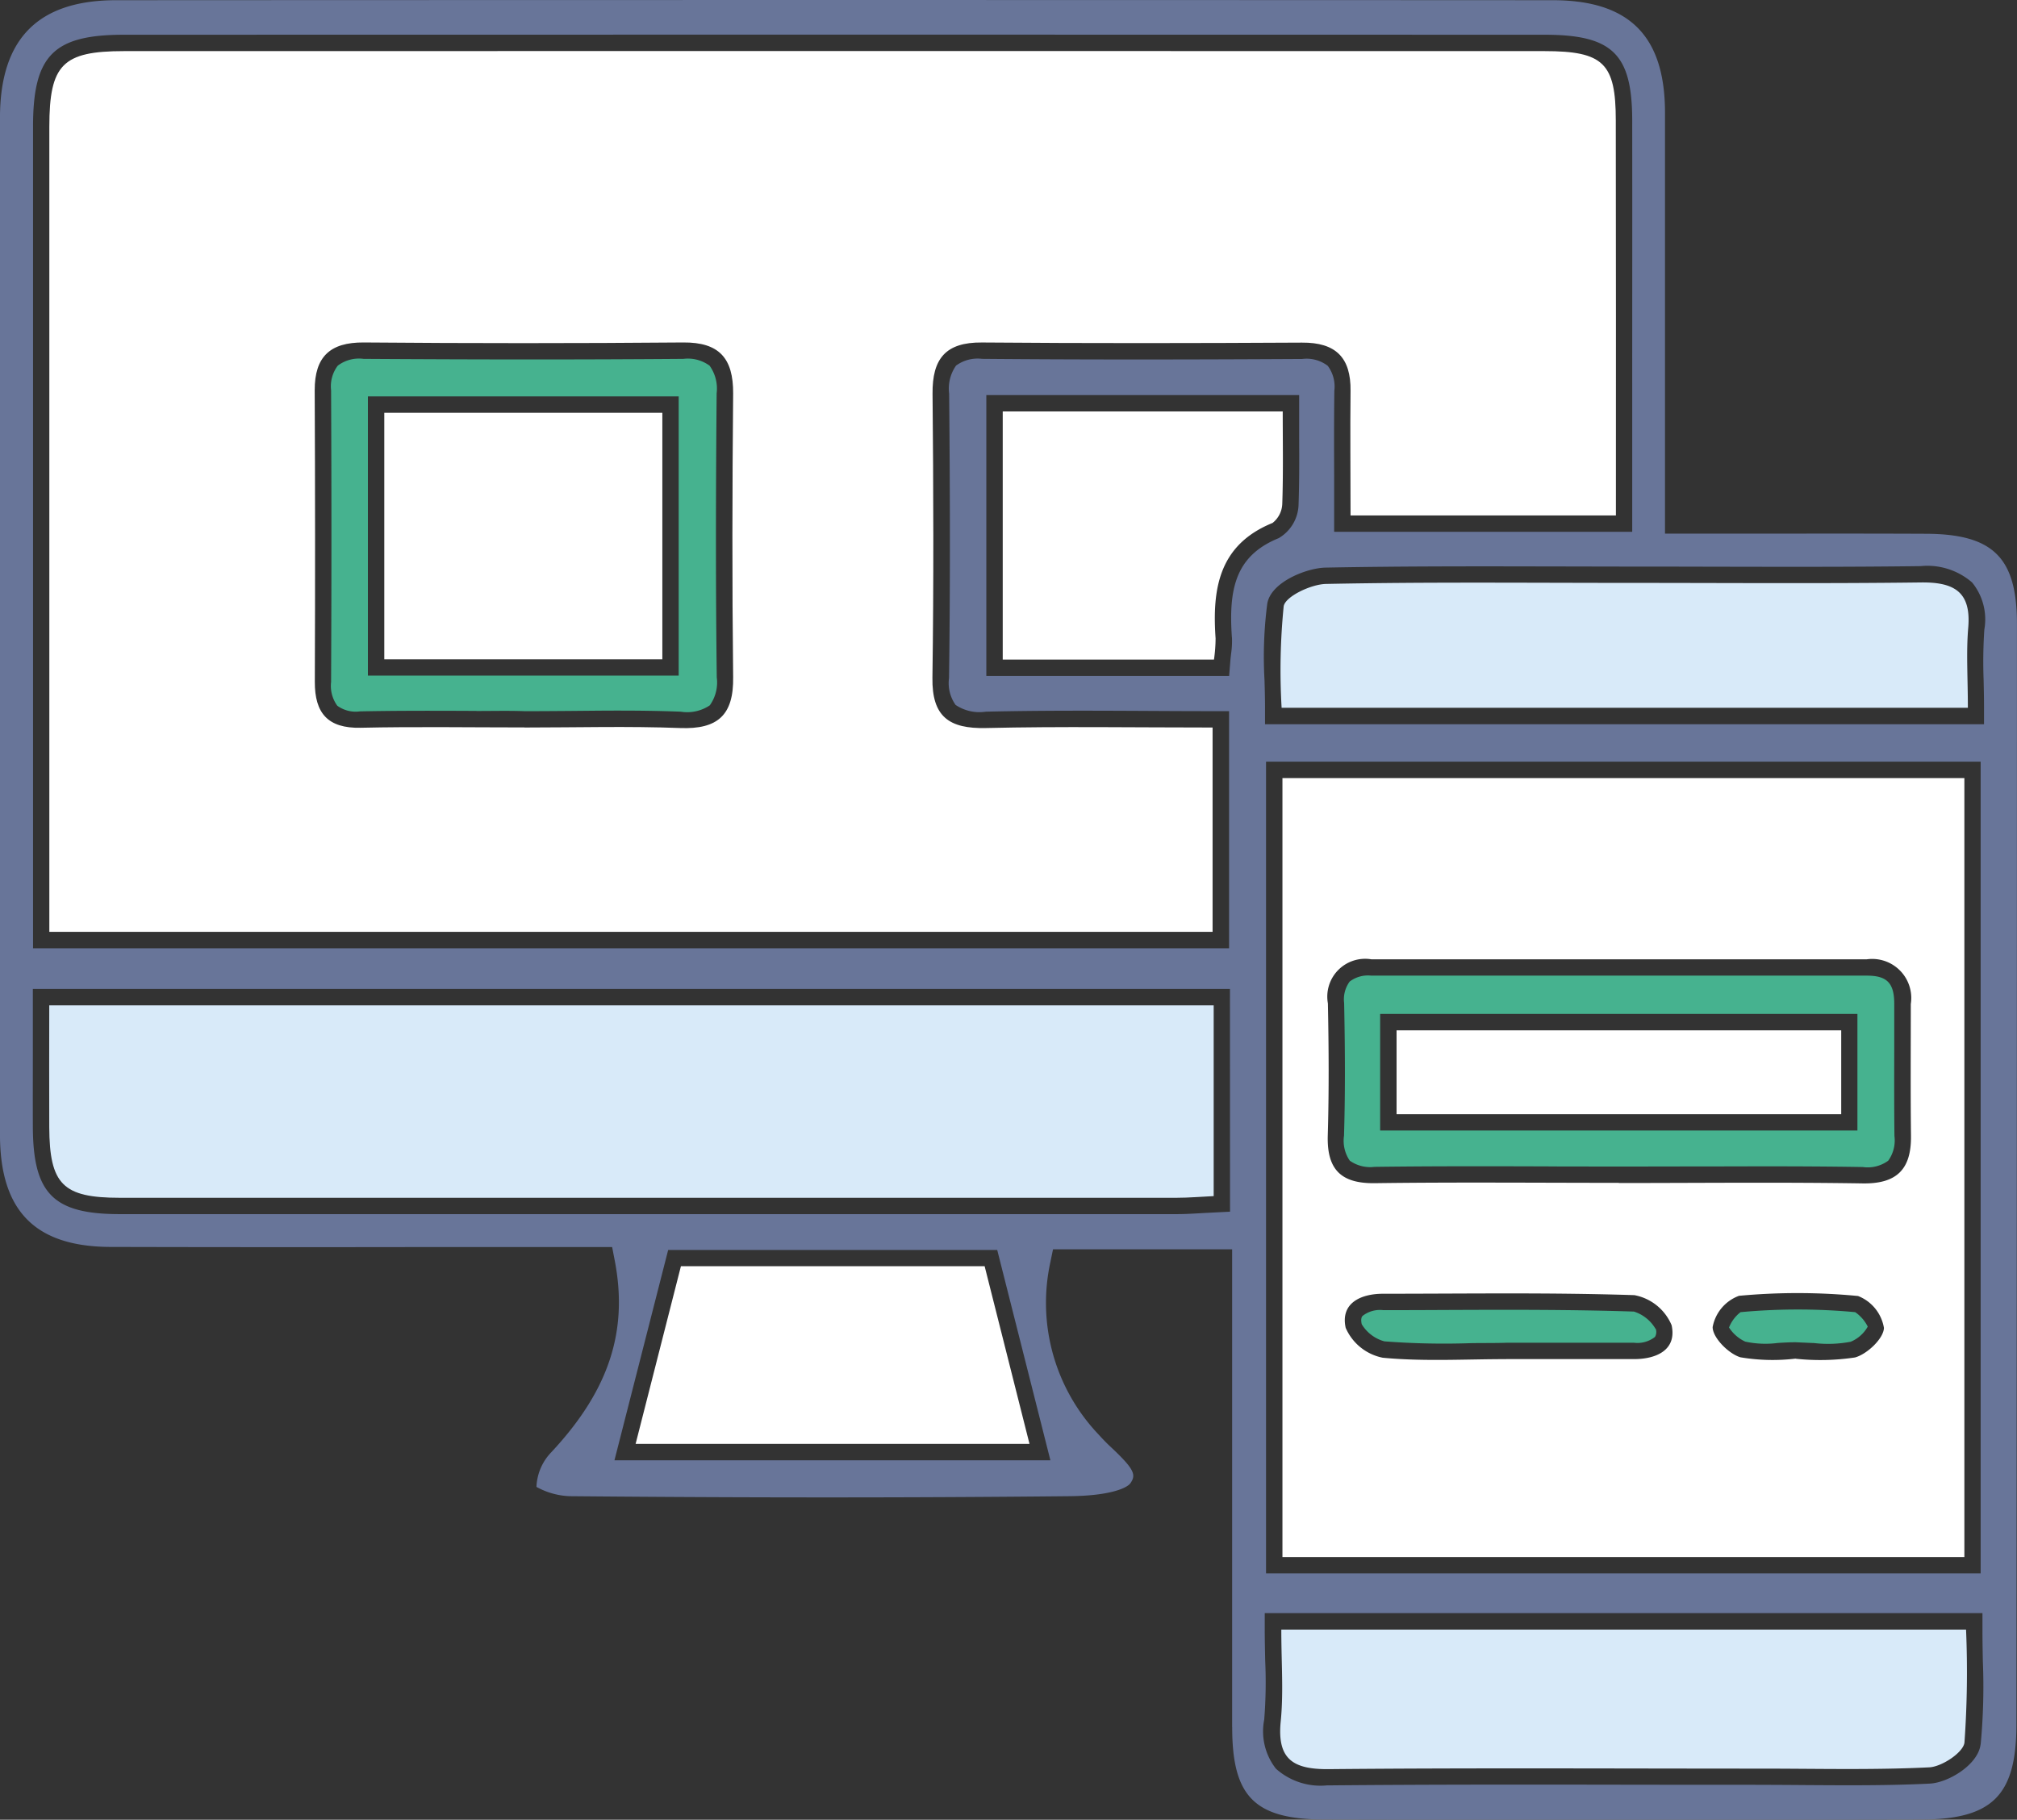
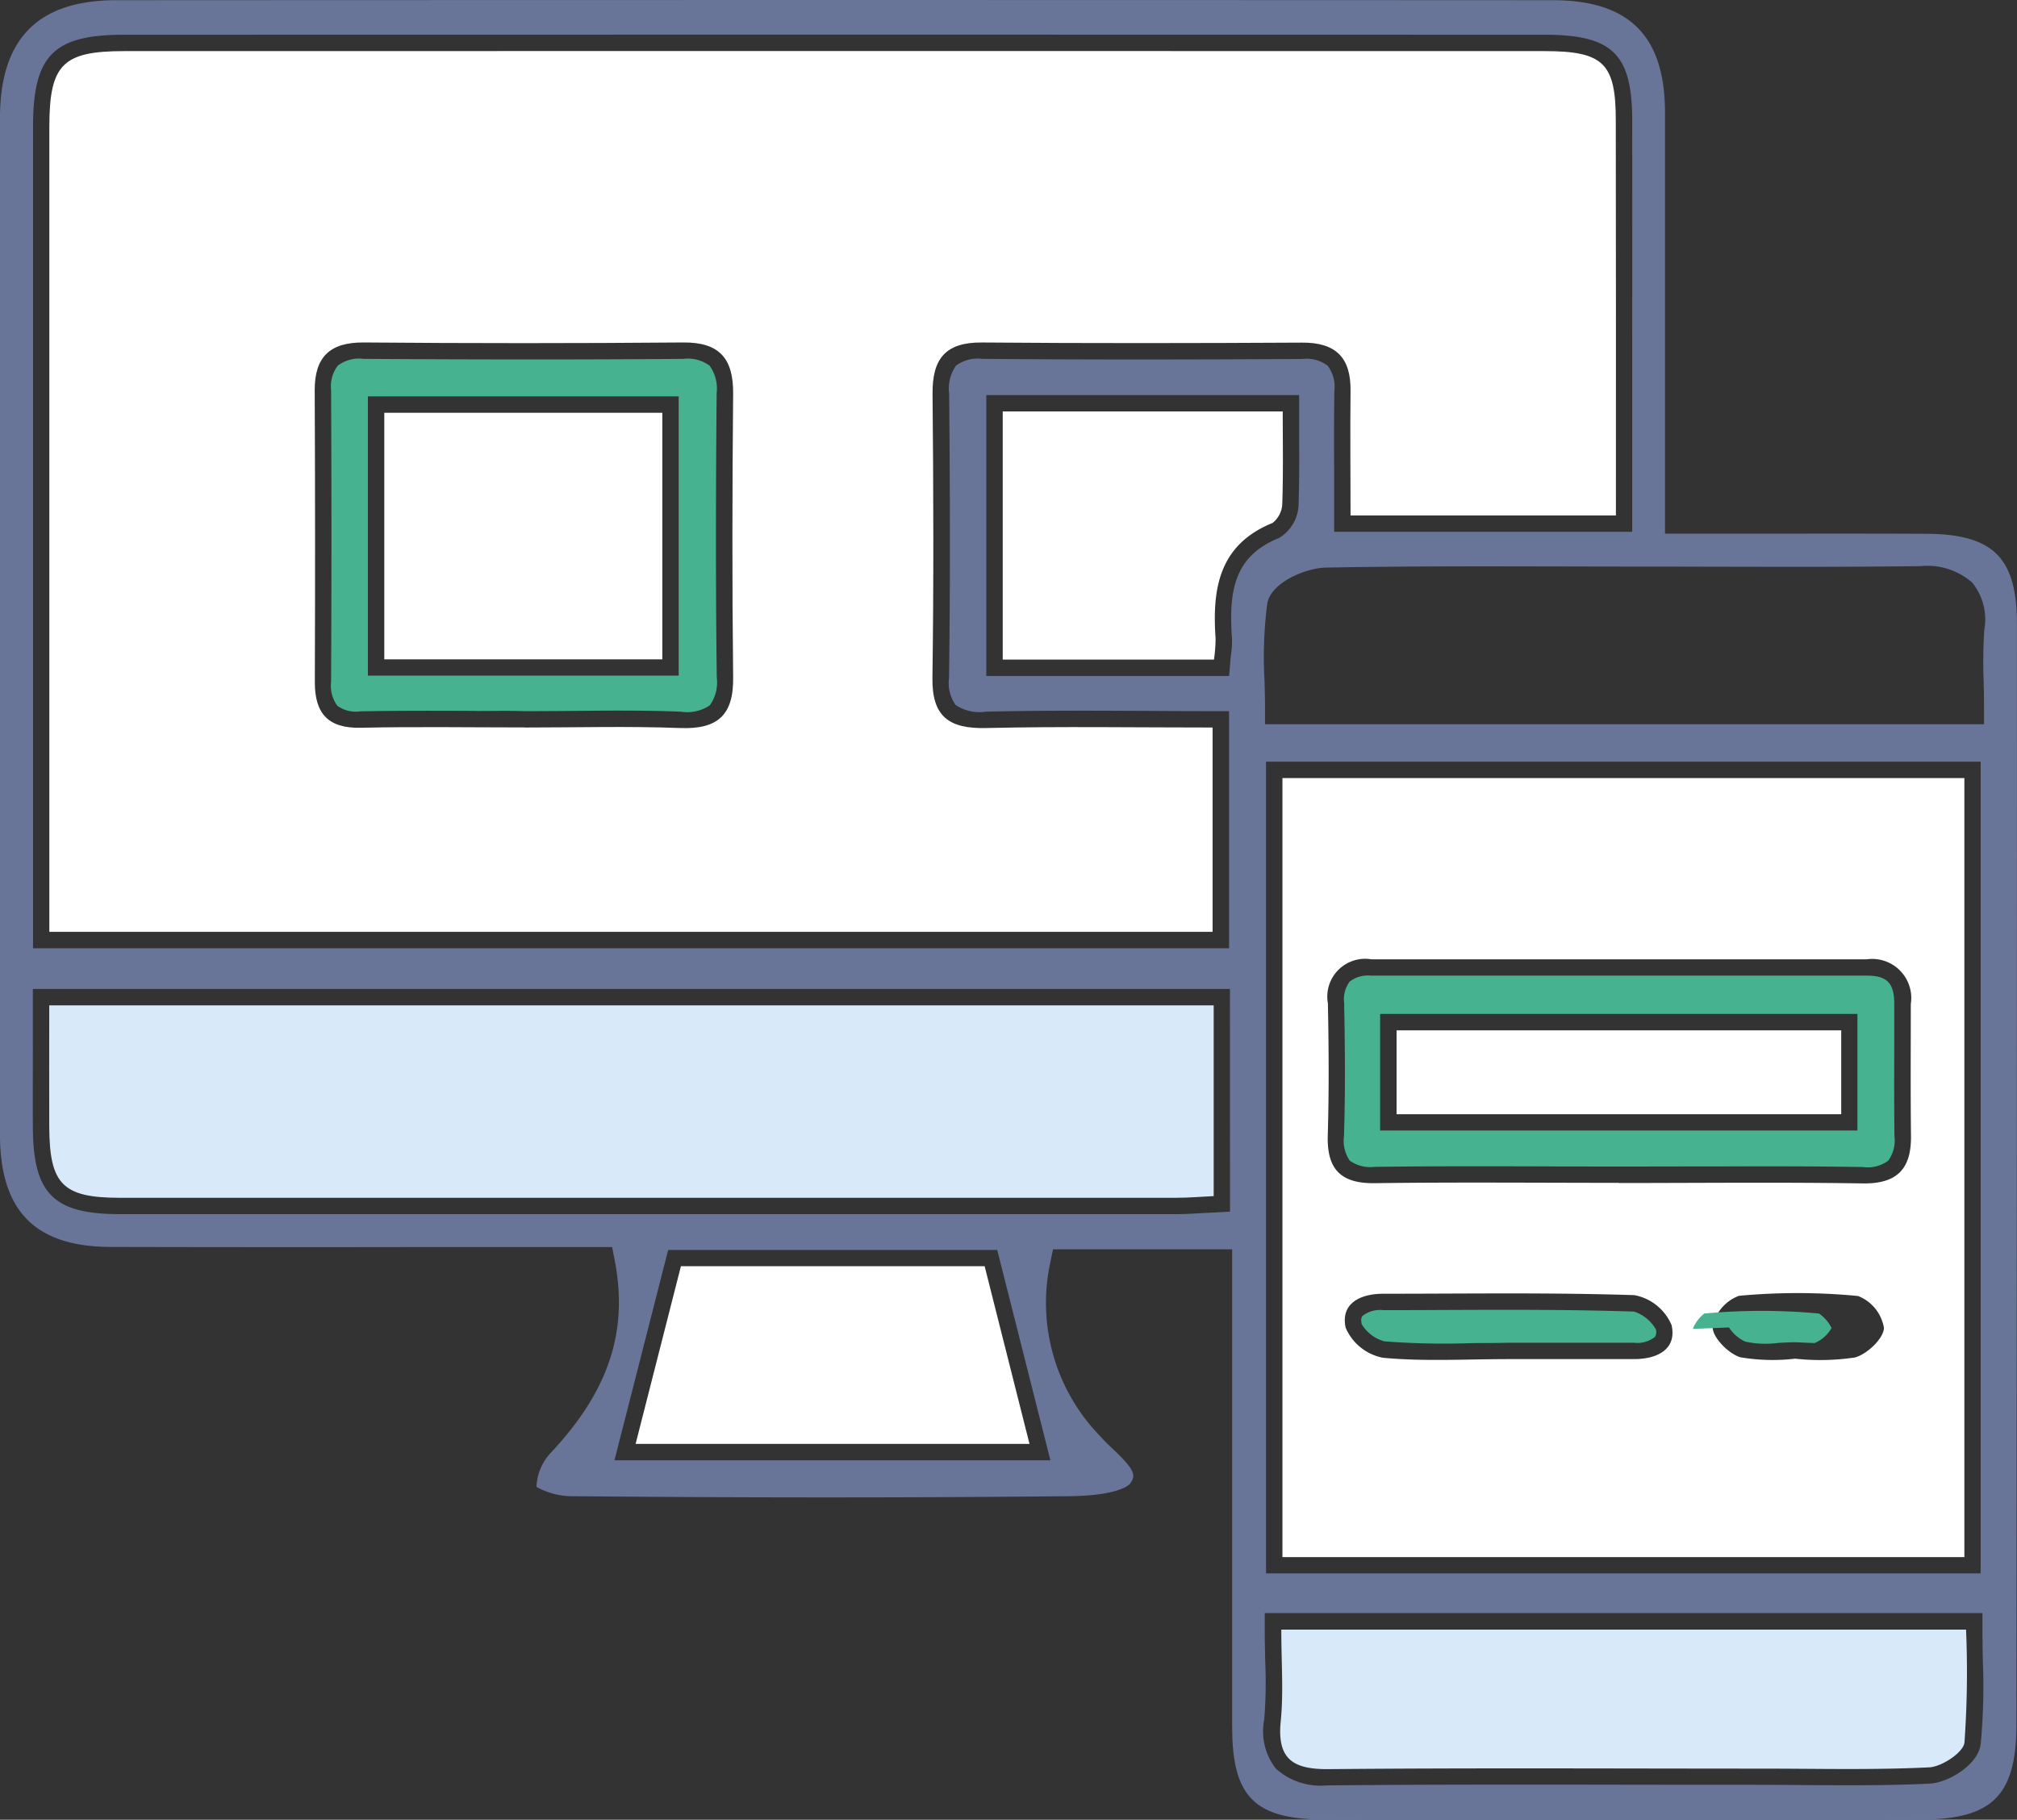
<svg xmlns="http://www.w3.org/2000/svg" width="97.624" height="88.083" viewBox="0 0 97.624 88.083">
  <rect x="0" y="0" width="97.624" height="88.083" fill="#333333" stroke="none" />
  <defs>
    <clipPath id="clip-path">
      <rect id="Rectangle_33182" data-name="Rectangle 33182" width="97.624" height="88.083" fill="none" />
    </clipPath>
  </defs>
  <g id="Group_86702" data-name="Group 86702" transform="translate(0 0)">
    <g id="Group_86701" data-name="Group 86701" transform="translate(0 0)" clip-path="url(#clip-path)">
      <path id="Path_117319" data-name="Path 117319" d="M59.64,83.6c0,3.381,1.092,4.466,4.485,4.472q14.431.033,28.863,0c3.443-.006,4.606-1.166,4.609-4.6q.023-26.634.025-53.275c0-3.207-1.151-4.348-4.4-4.361-2.674-.012-5.344-.009-8.1-.006H80.588v-6.8c0-4.6,0-9.106,0-13.609C80.576,1.734,78.854.012,75.16.009Q40.389-.009,5.615.009C1.84.012,0,1.876,0,5.707q-.009,24.6,0,49.206c0,3.7,1.7,5.434,5.356,5.443q7.616.019,15.238.006h9.035l.124.642c.664,3.436-.282,6.305-3.071,9.292a2.556,2.556,0,0,0-.716,1.675,3.586,3.586,0,0,0,1.61.45c8.638.078,16.553.078,24.2,0,1.982-.022,2.776-.4,2.937-.627.279-.4.2-.661-.841-1.653a9.641,9.641,0,0,1-.689-.695A9.247,9.247,0,0,1,50.838,61.1l.13-.63h8.669v8.945q0,7.09,0,14.177m36.226.841c-.118.989-1.569,1.858-2.46,1.9-2.019.1-4.069.084-6.048.071-2.6-.022-5.2-.012-7.8-.016-4.993-.009-10.154-.016-15.228.031h-.1a3.237,3.237,0,0,1-2.469-.806,2.933,2.933,0,0,1-.568-2.379,22.744,22.744,0,0,0,.047-2.853c-.009-.487-.022-.986-.022-1.51v-.791H95.953v.791c0,.518.009,1.03.019,1.535a29.834,29.834,0,0,1-.105,4.023M61.278,36.868H95.866v39.29H61.278ZM82.861,27.43c3.312.006,6.74.016,10.1-.028a3.3,3.3,0,0,1,2.491.791,2.825,2.825,0,0,1,.592,2.28,23.742,23.742,0,0,0-.034,2.46c.009.425.019.865.019,1.327v.794h-34.8v-.794c0-.447-.012-.893-.025-1.343a19.957,19.957,0,0,1,.133-3.694c.171-1.055,1.917-1.731,2.813-1.749,3.7-.071,7.468-.065,11.11-.056,1.2,0,2.391.006,3.595.006q2,0,4,.006M1.6,6.129c0-3.449.989-4.448,4.4-4.448q34.376-.009,68.758,0c3.288,0,4.24.93,4.243,4.147.006,4.5,0,9,0,13.566V25.74H64.575l0-2.652c-.006-1.411-.009-2.794.009-4.175a1.681,1.681,0,0,0-.319-1.206,1.684,1.684,0,0,0-1.234-.332c-6,.034-10.933.034-15.5-.006a1.766,1.766,0,0,0-1.256.326,1.933,1.933,0,0,0-.335,1.355c.05,5.369.05,9.745-.006,13.771a1.826,1.826,0,0,0,.319,1.3,2.063,2.063,0,0,0,1.464.326c2.553-.059,5.055-.05,7.7-.037,1.082.006,2.177.012,3.281.012h.791V45.9H1.6V33.059q0-13.464,0-26.931M50.841,70.684h-21.1l2.6-10.182H48.267ZM59.535,58.65l-1.287.065c-.425.025-.862.053-1.3.053q-15.3,0-30.6,0-10.272,0-20.548,0c-3.21,0-4.193-.983-4.209-4.206-.006-1.315,0-2.633,0-3.992l0-2.7h57.94Zm.093-27.805a4.141,4.141,0,0,1-.04.788c-.012.112-.028.23-.037.357l-.059.729H47.74V19.124H62.881l0,2.01c.006,1.123.009,2.18-.028,3.263a1.941,1.941,0,0,1-.961,1.65c-2.106.856-2.428,2.472-2.267,4.8" transform="translate(-0.001 0.001)" fill="#687599" />
      <path id="Path_117320" data-name="Path 117320" d="M76.594,23.275H63.75c0-2.066-.022-4.047,0-6.026.022-1.616-.713-2.351-2.351-2.339-5.164.028-10.325.037-15.489-.006-1.762-.016-2.407.788-2.391,2.478.043,4.584.059,9.168-.006,13.752-.028,1.883.809,2.472,2.59,2.432,3.6-.084,7.211-.025,10.97-.025v9.891H.771V41.645q0-18.6,0-37.187C.774,1.45,1.41.8,4.384.8Q38.755.792,73.136.8c2.857,0,3.452.586,3.452,3.359.012,6.315.006,12.629.006,19.118M23.766,33.541c2.515,0,5.031-.071,7.54.025,1.817.068,2.59-.627,2.562-2.463-.053-4.578-.043-9.156,0-13.734.009-1.69-.664-2.481-2.413-2.466q-7.737.065-15.474,0c-1.616-.009-2.37.685-2.366,2.314q.033,7.058.006,14.118c-.006,1.507.627,2.252,2.214,2.218,2.639-.059,5.288-.016,7.931-.016" transform="translate(1.617 1.674)" fill="#fff" />
      <path id="Path_117321" data-name="Path 117321" d="M20.013,12.143H53.019V49.851H20.013Zm16.277,19.6c3.933,0,7.865-.043,11.8.019,1.669.028,2.363-.695,2.345-2.3-.025-2.128-.009-4.255-.009-6.383A1.891,1.891,0,0,0,48.3,20.914q-11.994,0-23.987,0a1.832,1.832,0,0,0-2.1,2.134c.043,2.128.056,4.258-.006,6.383-.05,1.641.623,2.345,2.286,2.32,3.933-.053,7.865-.016,11.8-.016m-5.446,8.532h6.178c1.117,0,2.081-.462,1.824-1.641a2.439,2.439,0,0,0-1.8-1.455c-4.051-.133-8.107-.068-12.161-.068-1.123,0-2.072.478-1.814,1.65A2.482,2.482,0,0,0,24.867,40.2c1.976.189,3.982.068,5.977.068m14.01-.025v.006a11.354,11.354,0,0,0,2.872-.062c.586-.161,1.383-.915,1.4-1.43a2.016,2.016,0,0,0-1.253-1.545,30.571,30.571,0,0,0-5.763-.009,2,2,0,0,0-1.275,1.514c0,.512.766,1.284,1.34,1.461a9.373,9.373,0,0,0,2.677.065" transform="translate(42.058 25.52)" fill="#fff" />
      <path id="Path_117322" data-name="Path 117322" d="M.77,15.69H57.128v9.233c-.571.025-1.185.081-1.8.081q-25.574,0-51.144,0c-2.76,0-3.4-.648-3.415-3.418-.009-1.92,0-3.843,0-5.9" transform="translate(1.615 32.974)" fill="#d8eaf9" />
      <path id="Path_117323" data-name="Path 117323" d="M20.031,25.432H53.177A48.243,48.243,0,0,1,53.1,30.9c-.056.481-1.095,1.172-1.709,1.2-2.7.133-5.421.062-8.132.062-6.972,0-13.944-.04-20.917.025-1.715.016-2.522-.459-2.335-2.314.14-1.4.028-2.816.028-4.441" transform="translate(41.981 53.447)" fill="#d8eaf9" />
-       <path id="Path_117324" data-name="Path 117324" d="M53.245,15.157H20.034a31.215,31.215,0,0,1,.1-4.913c.078-.475,1.324-1.067,2.047-1.082,4.9-.1,9.792-.05,14.689-.05,4.705,0,9.407.037,14.109-.022,1.607-.019,2.444.453,2.286,2.211-.1,1.2-.016,2.425-.016,3.855" transform="translate(41.997 19.103)" fill="#d8eaf9" />
      <path id="Path_117325" data-name="Path 117325" d="M9.919,28.359c.726-2.85,1.433-5.611,2.193-8.6h14.7c.732,2.906,1.445,5.719,2.171,8.6Z" transform="translate(20.845 41.531)" fill="#fff" />
      <path id="Path_117326" data-name="Path 117326" d="M15.648,6.421H29.2c0,1.538.028,3-.022,4.454a1.231,1.231,0,0,1-.471.943c-2.6,1.058-2.925,3.188-2.757,5.586a7.331,7.331,0,0,1-.078,1.027H15.648Z" transform="translate(32.885 13.495)" fill="#fff" />
      <path id="Path_117327" data-name="Path 117327" d="M12.208,22.644c.778,0,1.56-.019,2.335.009.747,0,1.495-.006,2.242-.012s1.492-.016,2.249-.016c1.017,0,2.044.012,3.061.053a1.961,1.961,0,0,0,1.4-.307,1.905,1.905,0,0,0,.338-1.355c-.05-4.007-.053-8.374-.006-13.749a1.9,1.9,0,0,0-.341-1.337A1.775,1.775,0,0,0,22.219,5.6c-4.618.037-9.683.037-15.483,0a1.694,1.694,0,0,0-1.247.329,1.656,1.656,0,0,0-.323,1.188q.033,7.062,0,14.124a1.632,1.632,0,0,0,.3,1.148,1.511,1.511,0,0,0,1.1.273c1.883-.037,3.787-.031,5.632-.022M6.947,7.416H21.99V20.932H6.947Z" transform="translate(10.859 11.771)" fill="#46b28f" />
      <path id="Path_117328" data-name="Path 117328" d="M30.878,24.462q3.382.009,6.761,0,1.689,0,3.412-.006c1.675,0,3.362.006,5.031.034a1.684,1.684,0,0,0,1.234-.307,1.677,1.677,0,0,0,.3-1.194c-.016-1.448-.012-2.9-.009-4.345V16.594c0-1.008-.347-1.368-1.327-1.368h0l-23.987,0a1.463,1.463,0,0,0-1.045.288,1.453,1.453,0,0,0-.267,1.039c.053,2.577.05,4.559-.006,6.423a1.7,1.7,0,0,0,.279,1.206,1.708,1.708,0,0,0,1.2.3c2.81-.037,5.663-.031,8.421-.022m-8.151-7.382h23.1v5.645h-23.1Z" transform="translate(44.076 31.999)" fill="#46b28f" />
      <path id="Path_117329" data-name="Path 117329" d="M35.489,21.361a1.861,1.861,0,0,0-1.045-.834c-3.024-.1-6.11-.09-9.091-.078-1.017.006-2.025.009-3.046.009a1.357,1.357,0,0,0-1,.282c-.025.028-.1.121-.037.4a1.857,1.857,0,0,0,1.095.828,37.842,37.842,0,0,0,4.2.087c.571-.009,1.157,0,1.706-.019h6.178a1.374,1.374,0,0,0,1.014-.282.47.47,0,0,0,.034-.4" transform="translate(44.639 42.959)" fill="#46b28f" />
-       <path id="Path_117330" data-name="Path 117330" d="M26.982,21.309a1.865,1.865,0,0,0,.785.685,4.626,4.626,0,0,0,1.576.065c.292-.019.583-.034.865-.034L31,22.06c.04,0,.081,0,.121.006A5.832,5.832,0,0,0,32.872,22a1.689,1.689,0,0,0,.825-.732,1.852,1.852,0,0,0-.608-.7,30.145,30.145,0,0,0-5.549,0,1.751,1.751,0,0,0-.558.744" transform="translate(56.703 42.946)" fill="#46b28f" />
+       <path id="Path_117330" data-name="Path 117330" d="M26.982,21.309a1.865,1.865,0,0,0,.785.685,4.626,4.626,0,0,0,1.576.065c.292-.019.583-.034.865-.034L31,22.06c.04,0,.081,0,.121.006a1.689,1.689,0,0,0,.825-.732,1.852,1.852,0,0,0-.608-.7,30.145,30.145,0,0,0-5.549,0,1.751,1.751,0,0,0-.558.744" transform="translate(56.703 42.946)" fill="#46b28f" />
      <rect id="Rectangle_33180" data-name="Rectangle 33180" width="13.458" height="11.935" transform="translate(18.6 19.98)" fill="#fff" />
      <rect id="Rectangle_33181" data-name="Rectangle 33181" width="21.521" height="4.06" transform="translate(67.595 49.873)" fill="#fff" />
    </g>
  </g>
</svg>